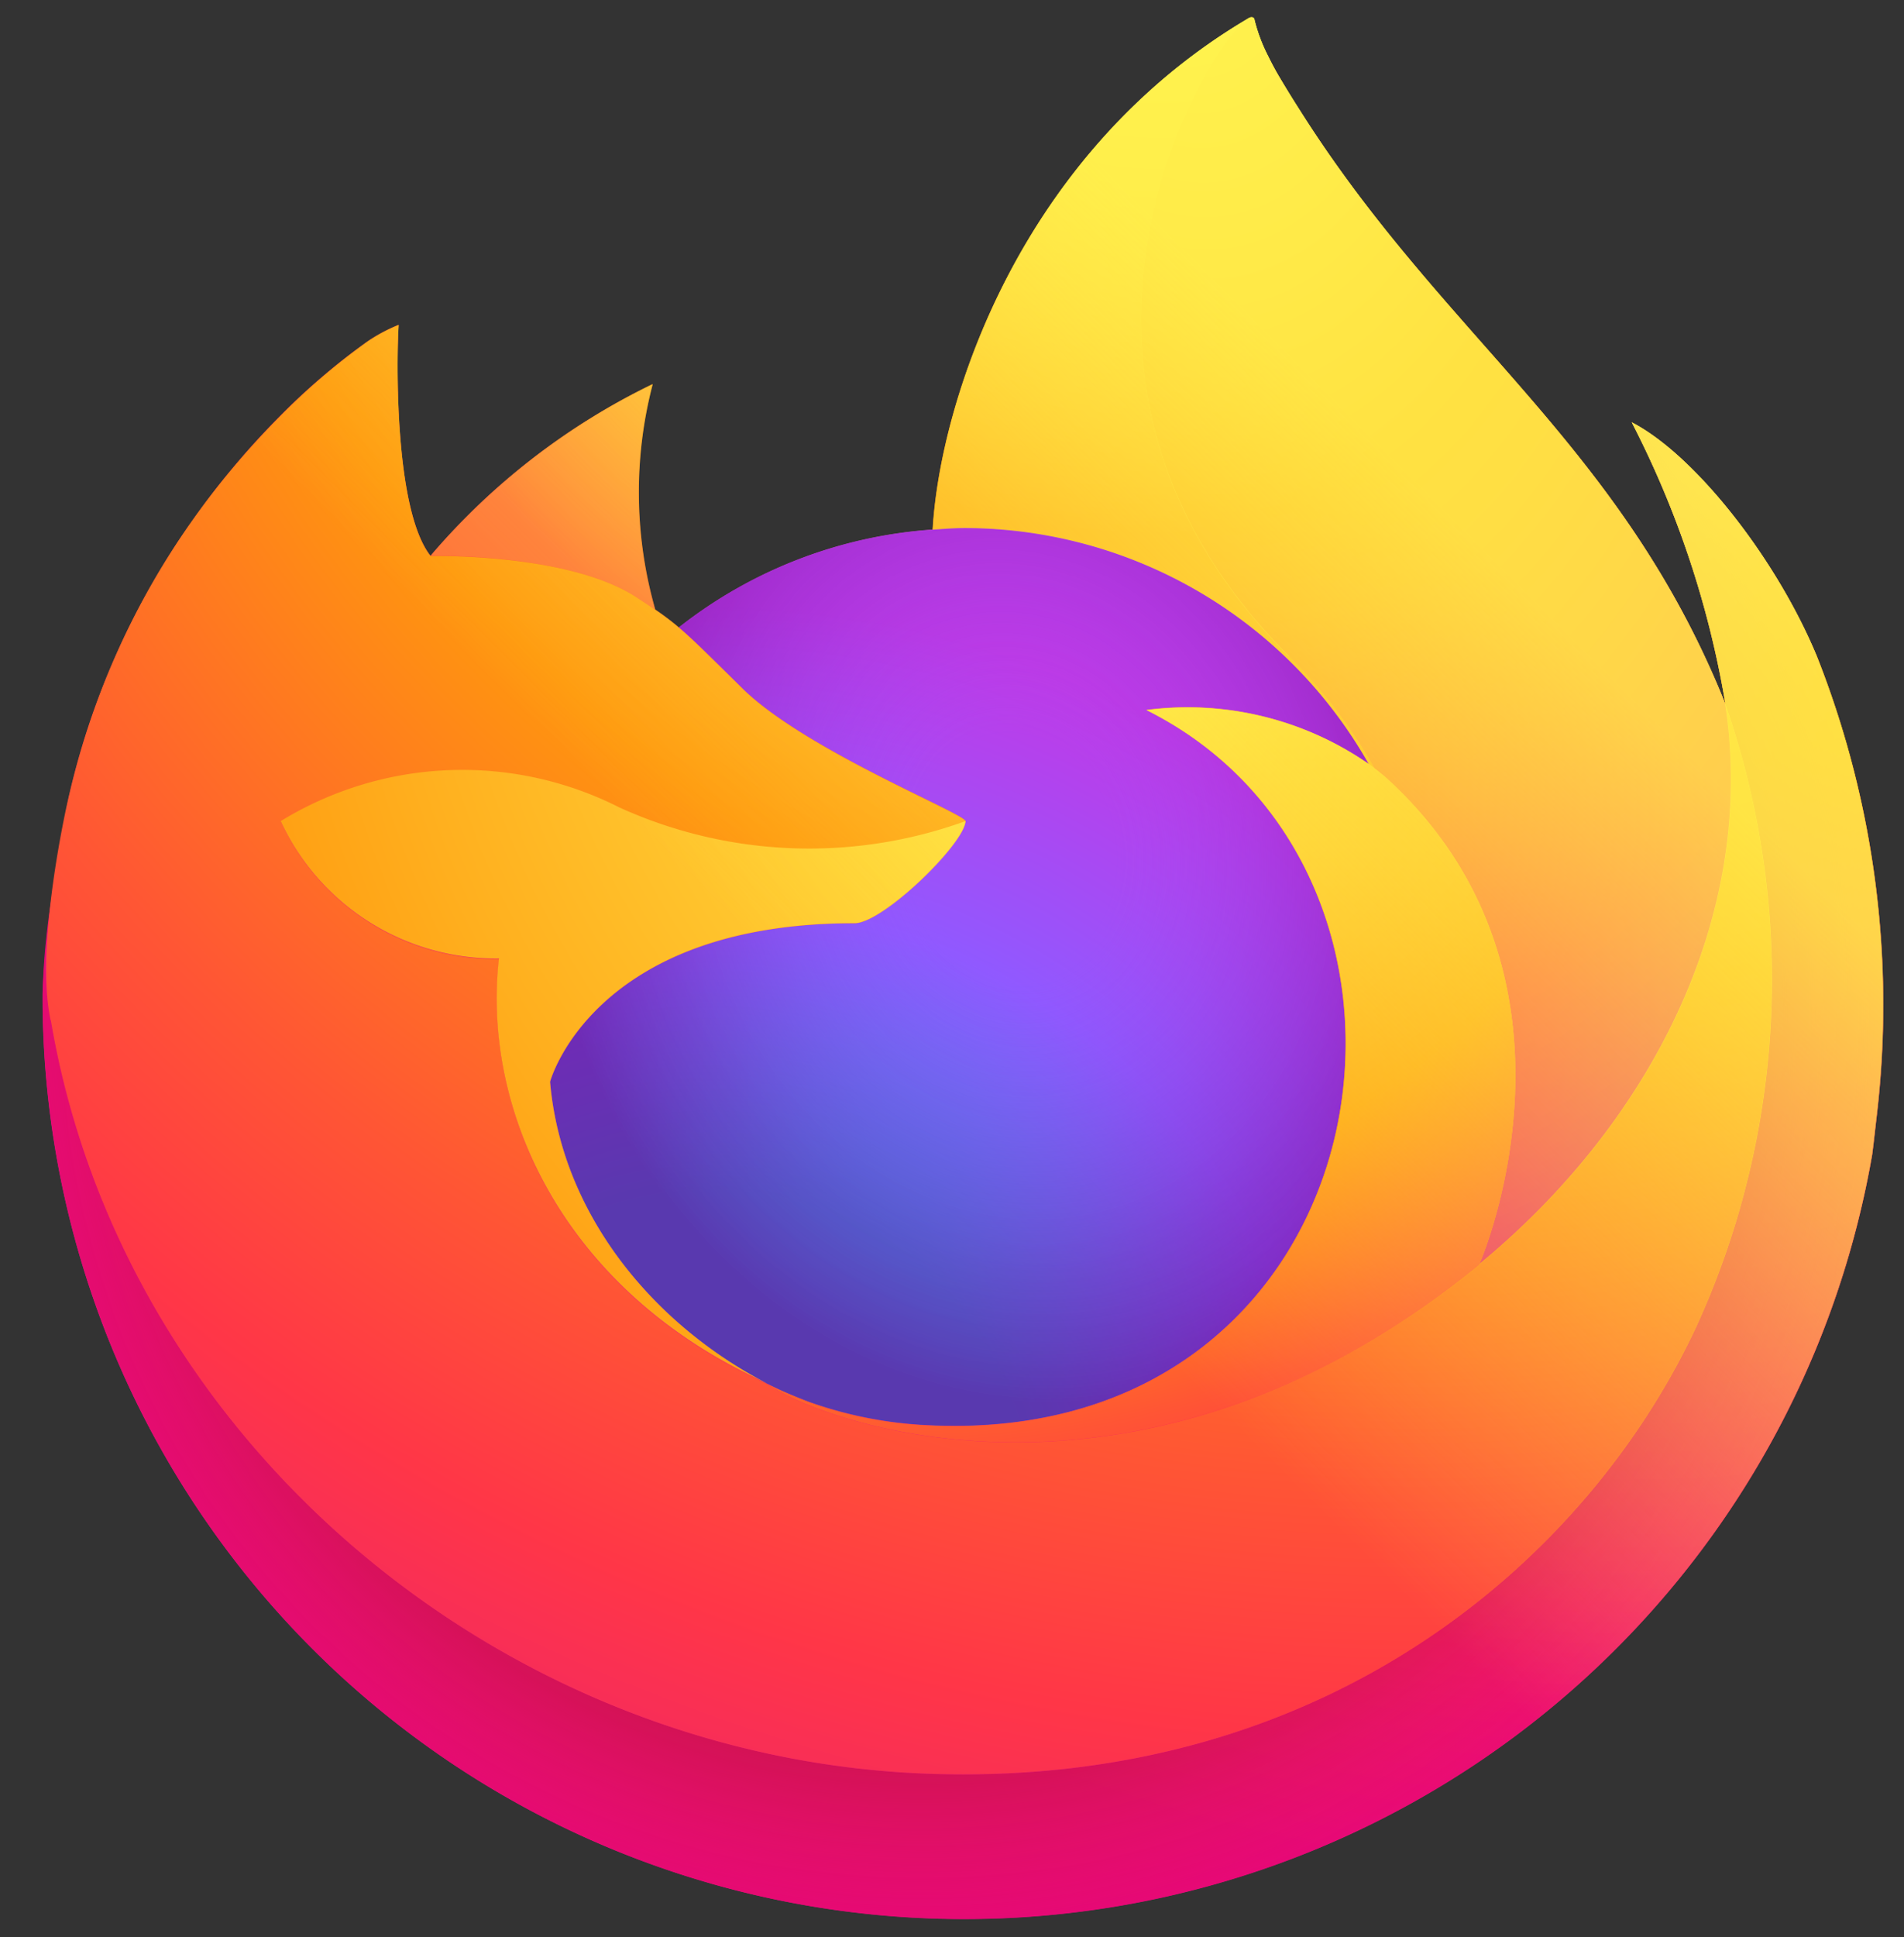
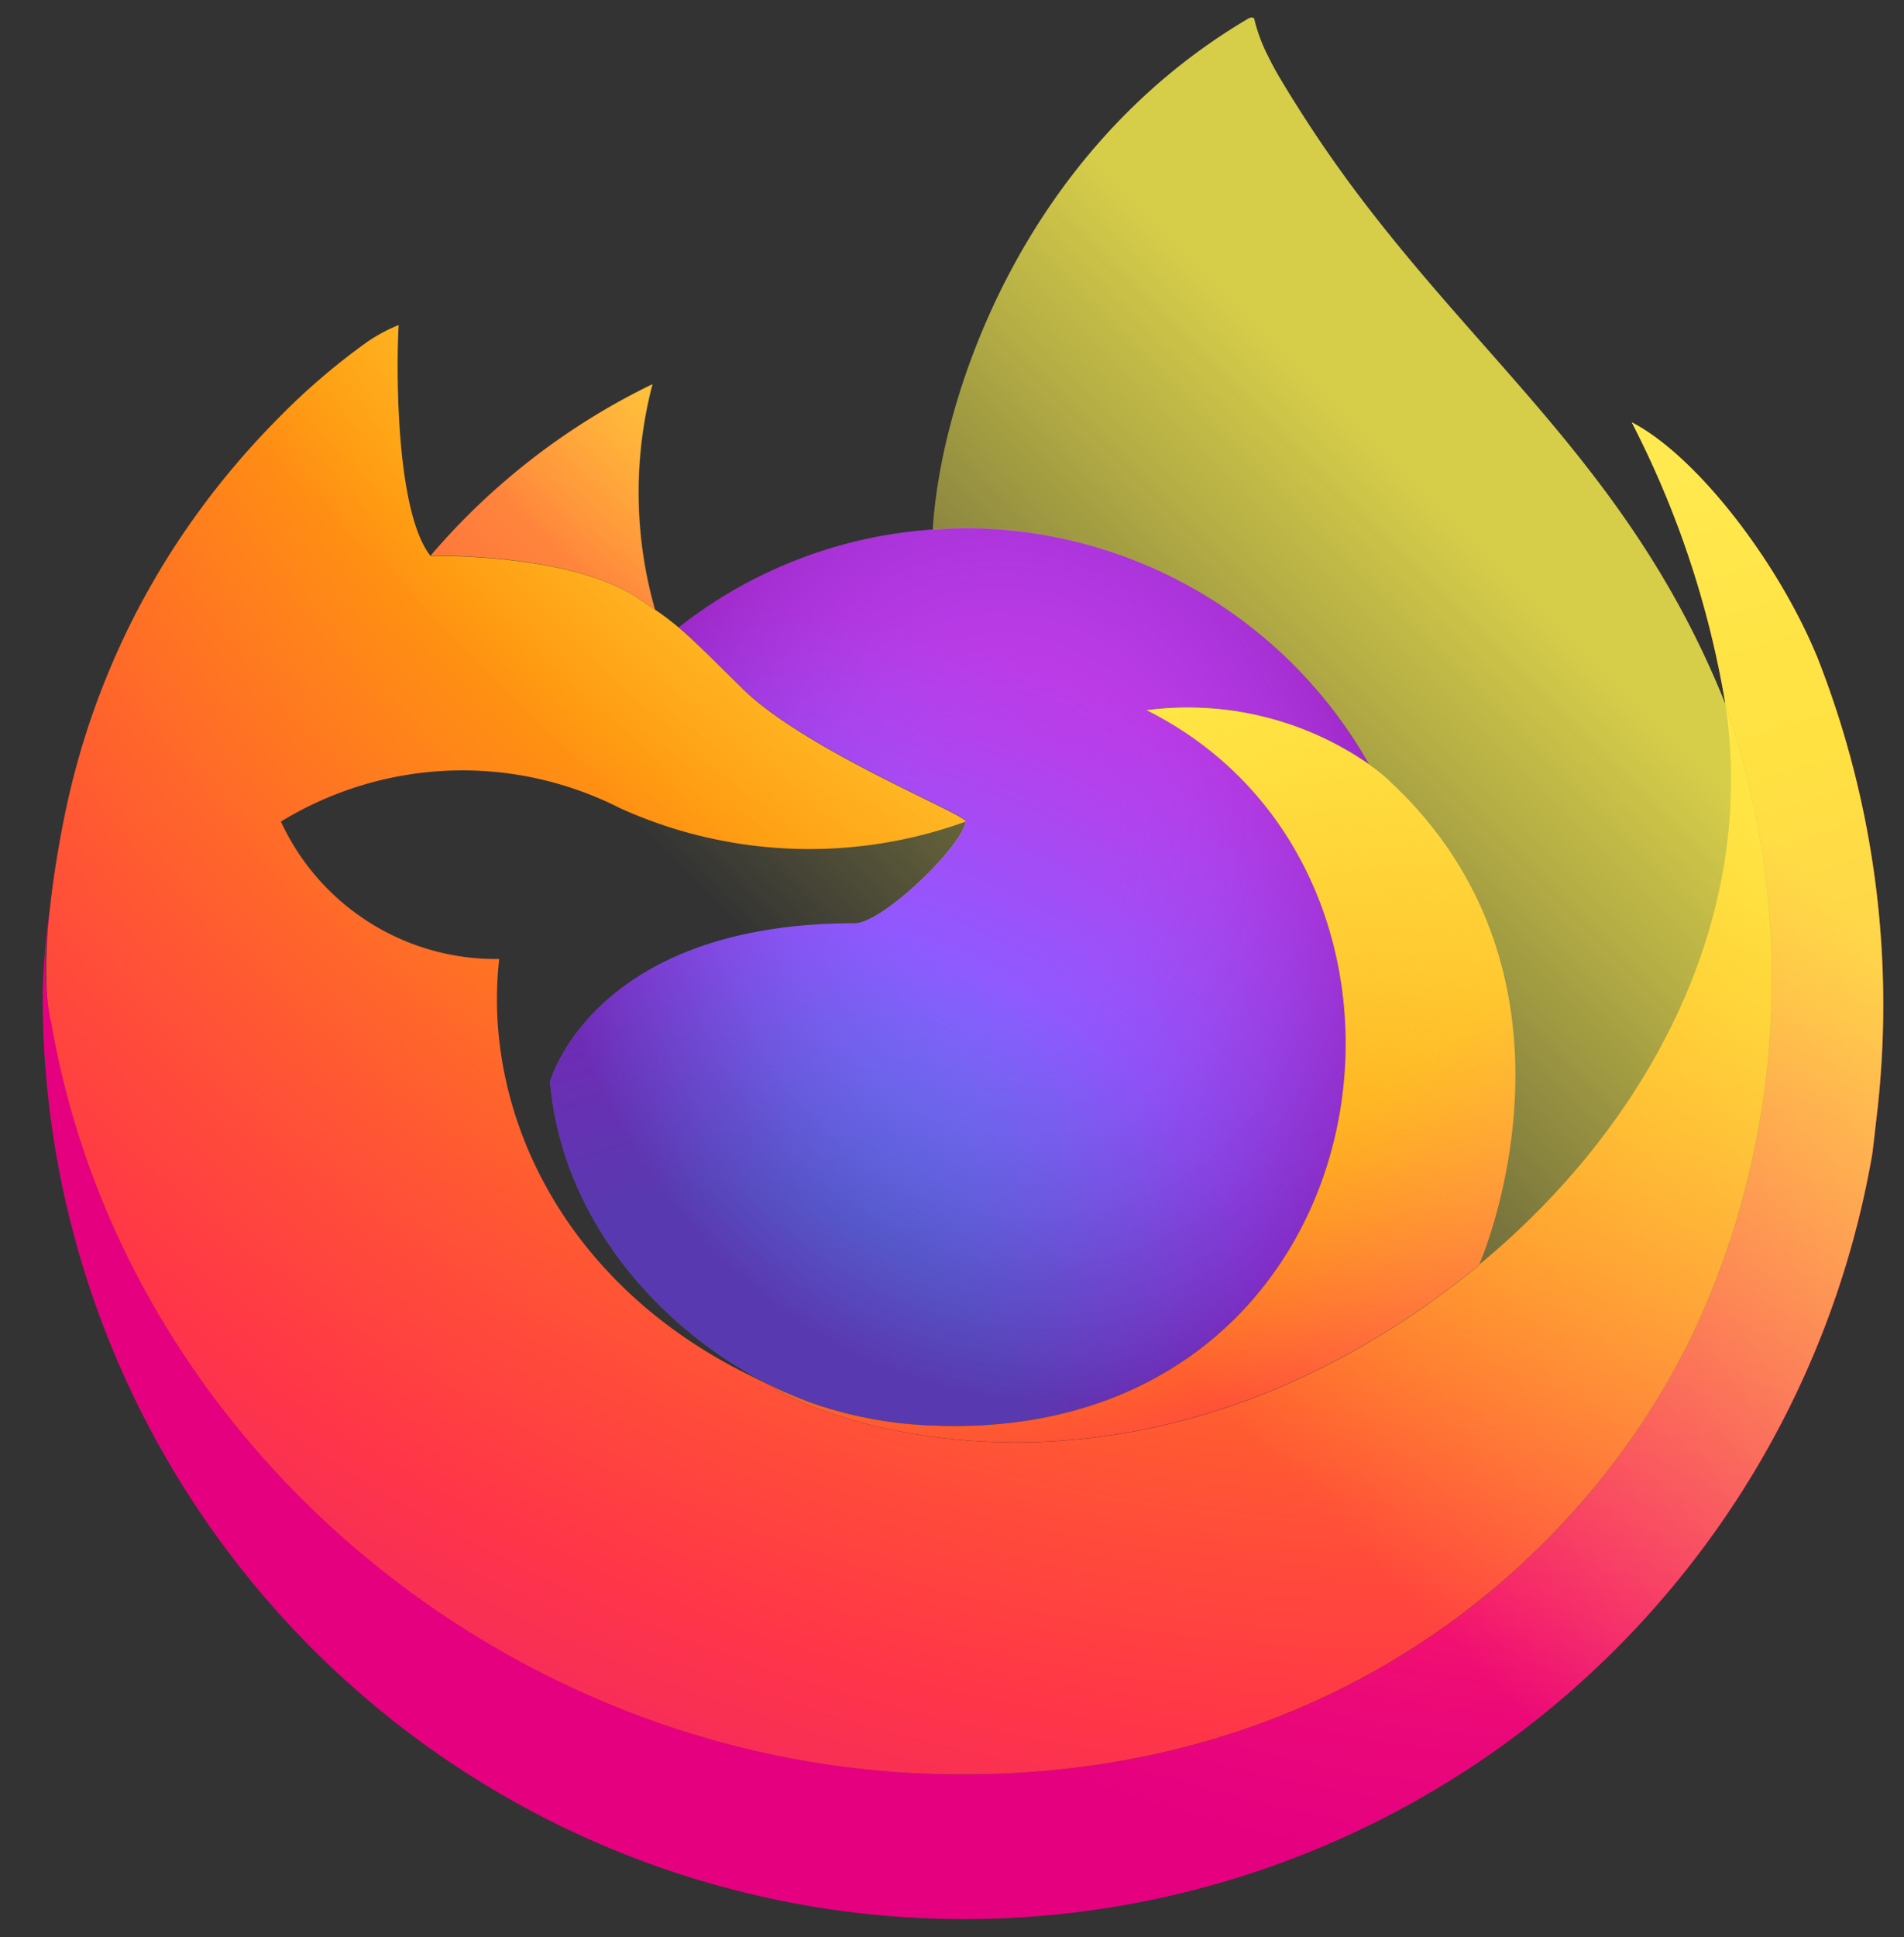
<svg xmlns="http://www.w3.org/2000/svg" width="59" height="60" fill="none">
  <rect width="100%" height="100%" fill="#333333" stroke="none" />
  <g clip-path="url(#a)">
-     <path d="M56.292 20.308c-1.24-2.986-3.757-6.21-5.728-7.228a29.669 29.669 0 0 1 2.892 8.664l.005.048c-3.229-8.045-8.701-11.295-13.173-18.36a34.7 34.7 0 0 1-.673-1.093 9.027 9.027 0 0 1-.315-.59 5.195 5.195 0 0 1-.426-1.13.074.074 0 0 0-.064-.074.102.102 0 0 0-.054 0c-.004 0-.01.006-.014.008-.005.001-.014.008-.02.01l.01-.018c-7.172 4.2-9.607 11.972-9.828 15.862a14.286 14.286 0 0 0-7.861 3.029 8.515 8.515 0 0 0-.737-.558 13.24 13.24 0 0 1-.08-6.98 21.143 21.143 0 0 0-6.874 5.312h-.013c-1.132-1.434-1.052-6.164-.987-7.152a5.103 5.103 0 0 0-.954.506 20.797 20.797 0 0 0-2.79 2.39 24.93 24.93 0 0 0-2.67 3.203v.005-.005a24.115 24.115 0 0 0-3.831 8.65l-.038.188a45.63 45.63 0 0 0-.281 1.783c0 .021-.004.041-.007.062-.25 1.3-.405 2.615-.463 3.937v.147a28.557 28.557 0 0 0 56.694 4.83c.048-.37.087-.734.13-1.106a29.368 29.368 0 0 0-1.853-14.345l.003.005zM23.381 42.66c.133.064.259.133.396.194l.02.013a14.731 14.731 0 0 1-.416-.207zm30.08-20.86v-.028l.006.03-.005-.003z" fill="url(#b)" />
    <path d="M56.292 20.308c-1.24-2.986-3.757-6.21-5.728-7.228a29.67 29.67 0 0 1 2.892 8.664v.027l.005.03a25.86 25.86 0 0 1-.889 19.274c-3.272 7.022-11.191 14.22-23.59 13.866-13.395-.38-25.198-10.322-27.401-23.34-.402-2.054 0-3.095.202-4.764a21.279 21.279 0 0 0-.46 3.94v.148a28.557 28.557 0 0 0 56.695 4.829c.048-.369.087-.733.13-1.105a29.367 29.367 0 0 0-1.853-14.345l-.003.004z" fill="url(#c)" />
-     <path d="M56.292 20.308c-1.24-2.986-3.757-6.21-5.728-7.228a29.67 29.67 0 0 1 2.892 8.664v.027l.005.03a25.86 25.86 0 0 1-.889 19.274c-3.272 7.022-11.191 14.22-23.59 13.866-13.395-.38-25.198-10.322-27.401-23.34-.402-2.054 0-3.095.202-4.764a21.279 21.279 0 0 0-.46 3.94v.148a28.557 28.557 0 0 0 56.695 4.829c.048-.369.087-.733.13-1.105a29.367 29.367 0 0 0-1.853-14.345l-.003.004z" fill="url(#d)" />
-     <path d="M42.412 23.66c.062.043.119.087.177.13a15.541 15.541 0 0 0-2.652-3.459C31.059 11.453 37.61 1.087 38.715.556l.011-.016c-7.172 4.2-9.607 11.972-9.828 15.863.333-.023.663-.051 1.003-.051a14.411 14.411 0 0 1 12.51 7.306v.002z" fill="url(#e)" />
    <path d="M29.916 25.435c-.047.71-2.557 3.16-3.434 3.16-8.12 0-9.438 4.912-9.438 4.912.36 4.137 3.242 7.545 6.726 9.343.159.082.32.157.482.23.28.123.559.238.838.343 1.196.423 2.448.664 3.716.717 14.234.667 16.99-17.02 6.718-22.155a9.858 9.858 0 0 1 6.885 1.672A14.412 14.412 0 0 0 29.9 16.35c-.339 0-.67.028-1.004.051a14.285 14.285 0 0 0-7.86 3.029c.435.368.926.86 1.961 1.881 1.938 1.909 6.907 3.886 6.919 4.119l.001.005z" fill="url(#f)" />
    <path d="M29.916 25.435c-.047.71-2.557 3.16-3.434 3.16-8.12 0-9.438 4.912-9.438 4.912.36 4.137 3.242 7.545 6.726 9.343.159.082.32.157.482.23.28.123.559.238.838.343 1.196.423 2.448.664 3.716.717 14.234.667 16.99-17.02 6.718-22.155a9.858 9.858 0 0 1 6.885 1.672A14.412 14.412 0 0 0 29.9 16.35c-.339 0-.67.028-1.004.051a14.285 14.285 0 0 0-7.86 3.029c.435.368.926.86 1.961 1.881 1.938 1.909 6.907 3.886 6.919 4.119l.001.005z" fill="url(#g)" />
    <path d="M19.704 18.488c.232.147.423.275.59.39a13.24 13.24 0 0 1-.08-6.979 21.147 21.147 0 0 0-6.874 5.313c.14-.004 4.282-.078 6.364 1.276z" fill="url(#h)" />
    <path d="M1.576 31.602c2.203 13.019 14.005 22.965 27.4 23.34 12.4.352 20.32-6.847 23.591-13.865a25.86 25.86 0 0 0 .889-19.274v-.027c0-.021-.005-.034 0-.027l.005.048c1.013 6.613-2.351 13.018-7.611 17.358l-.016.036c-10.249 8.348-20.055 5.035-22.037 3.684a14.862 14.862 0 0 1-.415-.207c-5.975-2.855-8.444-8.296-7.913-12.967a7.332 7.332 0 0 1-6.764-4.255 10.771 10.771 0 0 1 10.498-.421 14.22 14.22 0 0 0 10.72.421c-.01-.232-4.98-2.21-6.918-4.118-1.035-1.02-1.526-1.512-1.962-1.881a8.536 8.536 0 0 0-.737-.558 39.05 39.05 0 0 0-.59-.392c-2.082-1.354-6.224-1.28-6.361-1.276h-.013c-1.132-1.434-1.052-6.164-.988-7.152a5.102 5.102 0 0 0-.953.506c-.999.713-1.933 1.513-2.79 2.39a24.934 24.934 0 0 0-2.681 3.196 24.11 24.11 0 0 0-3.831 8.649c-.014.058-1.029 4.493-.529 6.794l.006-.002z" fill="url(#i)" />
-     <path d="M39.936 20.33a15.548 15.548 0 0 1 2.652 3.462c.157.119.304.237.428.351 6.474 5.968 3.082 14.404 2.83 15 5.259-4.332 8.62-10.741 7.61-17.358-3.23-8.052-8.708-11.302-13.173-18.367a34.69 34.69 0 0 1-.673-1.093 9.024 9.024 0 0 1-.314-.59 5.2 5.2 0 0 1-.426-1.13.074.074 0 0 0-.065-.074.101.101 0 0 0-.054 0c-.003 0-.01.006-.014.008l-.02.01c-1.105.525-7.655 10.897 1.223 19.768l-.004.013z" fill="url(#j)" />
    <path d="M43.016 24.146a5.955 5.955 0 0 0-.428-.35c-.059-.044-.116-.088-.178-.131a9.858 9.858 0 0 0-6.885-1.672c10.27 5.135 7.515 22.818-6.718 22.155a12.7 12.7 0 0 1-3.716-.717c-.28-.105-.559-.22-.838-.343a10.636 10.636 0 0 1-.482-.23l.02.012c1.985 1.355 11.788 4.665 22.036-3.684l.017-.036c.255-.597 3.647-9.033-2.83-15.001l.002-.003z" fill="url(#k)" />
-     <path d="M17.045 33.503s1.318-4.912 9.438-4.912c.877 0 3.389-2.45 3.434-3.16a14.22 14.22 0 0 1-10.72-.422 10.772 10.772 0 0 0-10.499.422 7.333 7.333 0 0 0 6.764 4.255c-.529 4.669 1.94 10.108 7.913 12.967.133.064.259.133.396.194-3.487-1.801-6.367-5.208-6.726-9.342v-.002z" fill="url(#l)" />
    <path d="M56.292 20.308c-1.24-2.986-3.757-6.21-5.728-7.228a29.669 29.669 0 0 1 2.892 8.664l.005.048c-3.229-8.045-8.701-11.295-13.173-18.36a34.888 34.888 0 0 1-.673-1.093 9.027 9.027 0 0 1-.315-.59 5.195 5.195 0 0 1-.426-1.13.074.074 0 0 0-.064-.074.102.102 0 0 0-.054 0c-.004 0-.01.006-.014.008-.005.001-.014.008-.02.01l.01-.018c-7.172 4.2-9.607 11.972-9.828 15.862.333-.023.663-.05 1.003-.05a14.41 14.41 0 0 1 12.51 7.306 9.857 9.857 0 0 0-6.885-1.672c10.271 5.135 7.516 22.818-6.718 22.155a12.704 12.704 0 0 1-3.716-.717c-.28-.105-.559-.22-.838-.344a10.691 10.691 0 0 1-.482-.23l.02.013a14.862 14.862 0 0 1-.415-.207c.133.064.258.133.395.194-3.487-1.802-6.366-5.208-6.726-9.342 0 0 1.318-4.912 9.438-4.912.878 0 3.39-2.45 3.434-3.16-.01-.232-4.98-2.21-6.918-4.118-1.035-1.02-1.527-1.512-1.962-1.881a8.536 8.536 0 0 0-.737-.559 13.24 13.24 0 0 1-.08-6.979 21.146 21.146 0 0 0-6.873 5.312h-.014c-1.131-1.434-1.052-6.164-.987-7.152a5.106 5.106 0 0 0-.953.506 20.797 20.797 0 0 0-2.791 2.39 24.935 24.935 0 0 0-2.67 3.203 24.111 24.111 0 0 0-3.83 8.65L2.07 25a48.713 48.713 0 0 0-.33 1.801 33.221 33.221 0 0 0-.42 3.98v.148a28.557 28.557 0 0 0 56.693 4.829c.048-.368.087-.733.13-1.105a29.367 29.367 0 0 0-1.852-14.345l.001-.002z" fill="url(#m)" />
  </g>
  <defs>
    <radialGradient id="h" cx="0" cy="0" r="1" gradientUnits="userSpaceOnUse" gradientTransform="translate(27.838 4.96) scale(20.394)">
      <stop stop-color="#FFE226" />
      <stop offset=".121" stop-color="#FFDB27" />
      <stop offset=".295" stop-color="#FFC82A" />
      <stop offset=".502" stop-color="#FFA930" />
      <stop offset=".732" stop-color="#FF7E37" />
      <stop offset=".792" stop-color="#FF7139" />
    </radialGradient>
    <radialGradient id="d" cx="0" cy="0" r="1" gradientUnits="userSpaceOnUse" gradientTransform="translate(28.575 31.484) scale(59.531)">
      <stop offset=".3" stop-color="#960E18" />
      <stop offset=".351" stop-color="#B11927" stop-opacity=".74" />
      <stop offset=".435" stop-color="#DB293D" stop-opacity=".343" />
      <stop offset=".497" stop-color="#F5334B" stop-opacity=".094" />
      <stop offset=".53" stop-color="#FF3750" stop-opacity="0" />
    </radialGradient>
    <radialGradient id="e" cx="0" cy="0" r="1" gradientUnits="userSpaceOnUse" gradientTransform="translate(35.943 -6.09) scale(43.123)">
      <stop offset=".132" stop-color="#FFF44F" />
      <stop offset=".252" stop-color="#FFDC3E" />
      <stop offset=".506" stop-color="#FF9D12" />
      <stop offset=".526" stop-color="#FF980E" />
    </radialGradient>
    <radialGradient id="f" cx="0" cy="0" r="1" gradientUnits="userSpaceOnUse" gradientTransform="translate(21.944 46.956) scale(28.343)">
      <stop offset=".353" stop-color="#3A8EE6" />
      <stop offset=".472" stop-color="#5C79F0" />
      <stop offset=".669" stop-color="#9059FF" />
      <stop offset="1" stop-color="#C139E6" />
    </radialGradient>
    <radialGradient id="g" cx="0" cy="0" r="1" gradientUnits="userSpaceOnUse" gradientTransform="rotate(-13.592 126.386 -118.787) scale(15.03 17.596)">
      <stop offset=".206" stop-color="#9059FF" stop-opacity="0" />
      <stop offset=".278" stop-color="#8C4FF3" stop-opacity=".064" />
      <stop offset=".747" stop-color="#7716A8" stop-opacity=".45" />
      <stop offset=".975" stop-color="#6E008B" stop-opacity=".6" />
    </radialGradient>
    <radialGradient id="c" cx="0" cy="0" r="1" gradientUnits="userSpaceOnUse" gradientTransform="translate(50.678 7.171) scale(59.531)">
      <stop offset=".129" stop-color="#FFBD4F" />
      <stop offset=".186" stop-color="#FFAC31" />
      <stop offset=".247" stop-color="#FF9D17" />
      <stop offset=".283" stop-color="#FF980E" />
      <stop offset=".403" stop-color="#FF563B" />
      <stop offset=".467" stop-color="#FF3750" />
      <stop offset=".71" stop-color="#F5156C" />
      <stop offset=".782" stop-color="#EB0878" />
      <stop offset=".86" stop-color="#E50080" />
    </radialGradient>
    <radialGradient id="i" cx="0" cy="0" r="1" gradientUnits="userSpaceOnUse" gradientTransform="translate(44.047 -8.301) scale(87.012)">
      <stop offset=".113" stop-color="#FFF44F" />
      <stop offset=".456" stop-color="#FF980E" />
      <stop offset=".622" stop-color="#FF5634" />
      <stop offset=".716" stop-color="#FF3647" />
      <stop offset=".904" stop-color="#E31587" />
    </radialGradient>
    <radialGradient id="j" cx="0" cy="0" r="1" gradientUnits="userSpaceOnUse" gradientTransform="rotate(83.976 20.339 18.714) scale(63.764 41.847)">
      <stop stop-color="#FFF44F" />
      <stop offset=".06" stop-color="#FFE847" />
      <stop offset=".168" stop-color="#FFC830" />
      <stop offset=".304" stop-color="#FF980E" />
      <stop offset=".356" stop-color="#FF8B16" />
      <stop offset=".455" stop-color="#FF672A" />
      <stop offset=".57" stop-color="#FF3647" />
      <stop offset=".737" stop-color="#E31587" />
    </radialGradient>
    <radialGradient id="k" cx="0" cy="0" r="1" gradientUnits="userSpaceOnUse" gradientTransform="translate(27.838 12.328) scale(54.314)">
      <stop offset=".137" stop-color="#FFF44F" />
      <stop offset=".48" stop-color="#FF980E" />
      <stop offset=".592" stop-color="#FF5634" />
      <stop offset=".655" stop-color="#FF3647" />
      <stop offset=".904" stop-color="#E31587" />
    </radialGradient>
    <radialGradient id="l" cx="0" cy="0" r="1" gradientUnits="userSpaceOnUse" gradientTransform="translate(41.837 15.275) scale(59.45)">
      <stop offset=".094" stop-color="#FFF44F" />
      <stop offset=".231" stop-color="#FFE141" />
      <stop offset=".509" stop-color="#FFAF1E" />
      <stop offset=".626" stop-color="#FF980E" />
    </radialGradient>
    <linearGradient id="b" x1="52.513" y1="9.666" x2="5.107" y2="55.404" gradientUnits="userSpaceOnUse">
      <stop offset=".048" stop-color="#FFF44F" />
      <stop offset=".111" stop-color="#FFE847" />
      <stop offset=".225" stop-color="#FFC830" />
      <stop offset=".368" stop-color="#FF980E" />
      <stop offset=".401" stop-color="#FF8B16" />
      <stop offset=".462" stop-color="#FF672A" />
      <stop offset=".534" stop-color="#FF3647" />
      <stop offset=".705" stop-color="#E31587" />
    </linearGradient>
    <linearGradient id="m" x1="51.938" y1="9.423" x2="11.607" y2="49.76" gradientUnits="userSpaceOnUse">
      <stop offset=".167" stop-color="#FFF44F" stop-opacity=".8" />
      <stop offset=".266" stop-color="#FFF44F" stop-opacity=".634" />
      <stop offset=".489" stop-color="#FFF44F" stop-opacity=".217" />
      <stop offset=".6" stop-color="#FFF44F" stop-opacity="0" />
    </linearGradient>
    <clipPath id="a">
      <path fill="#fff" transform="translate(.792)" d="M0 0h58.087v60H0z" />
    </clipPath>
  </defs>
</svg>